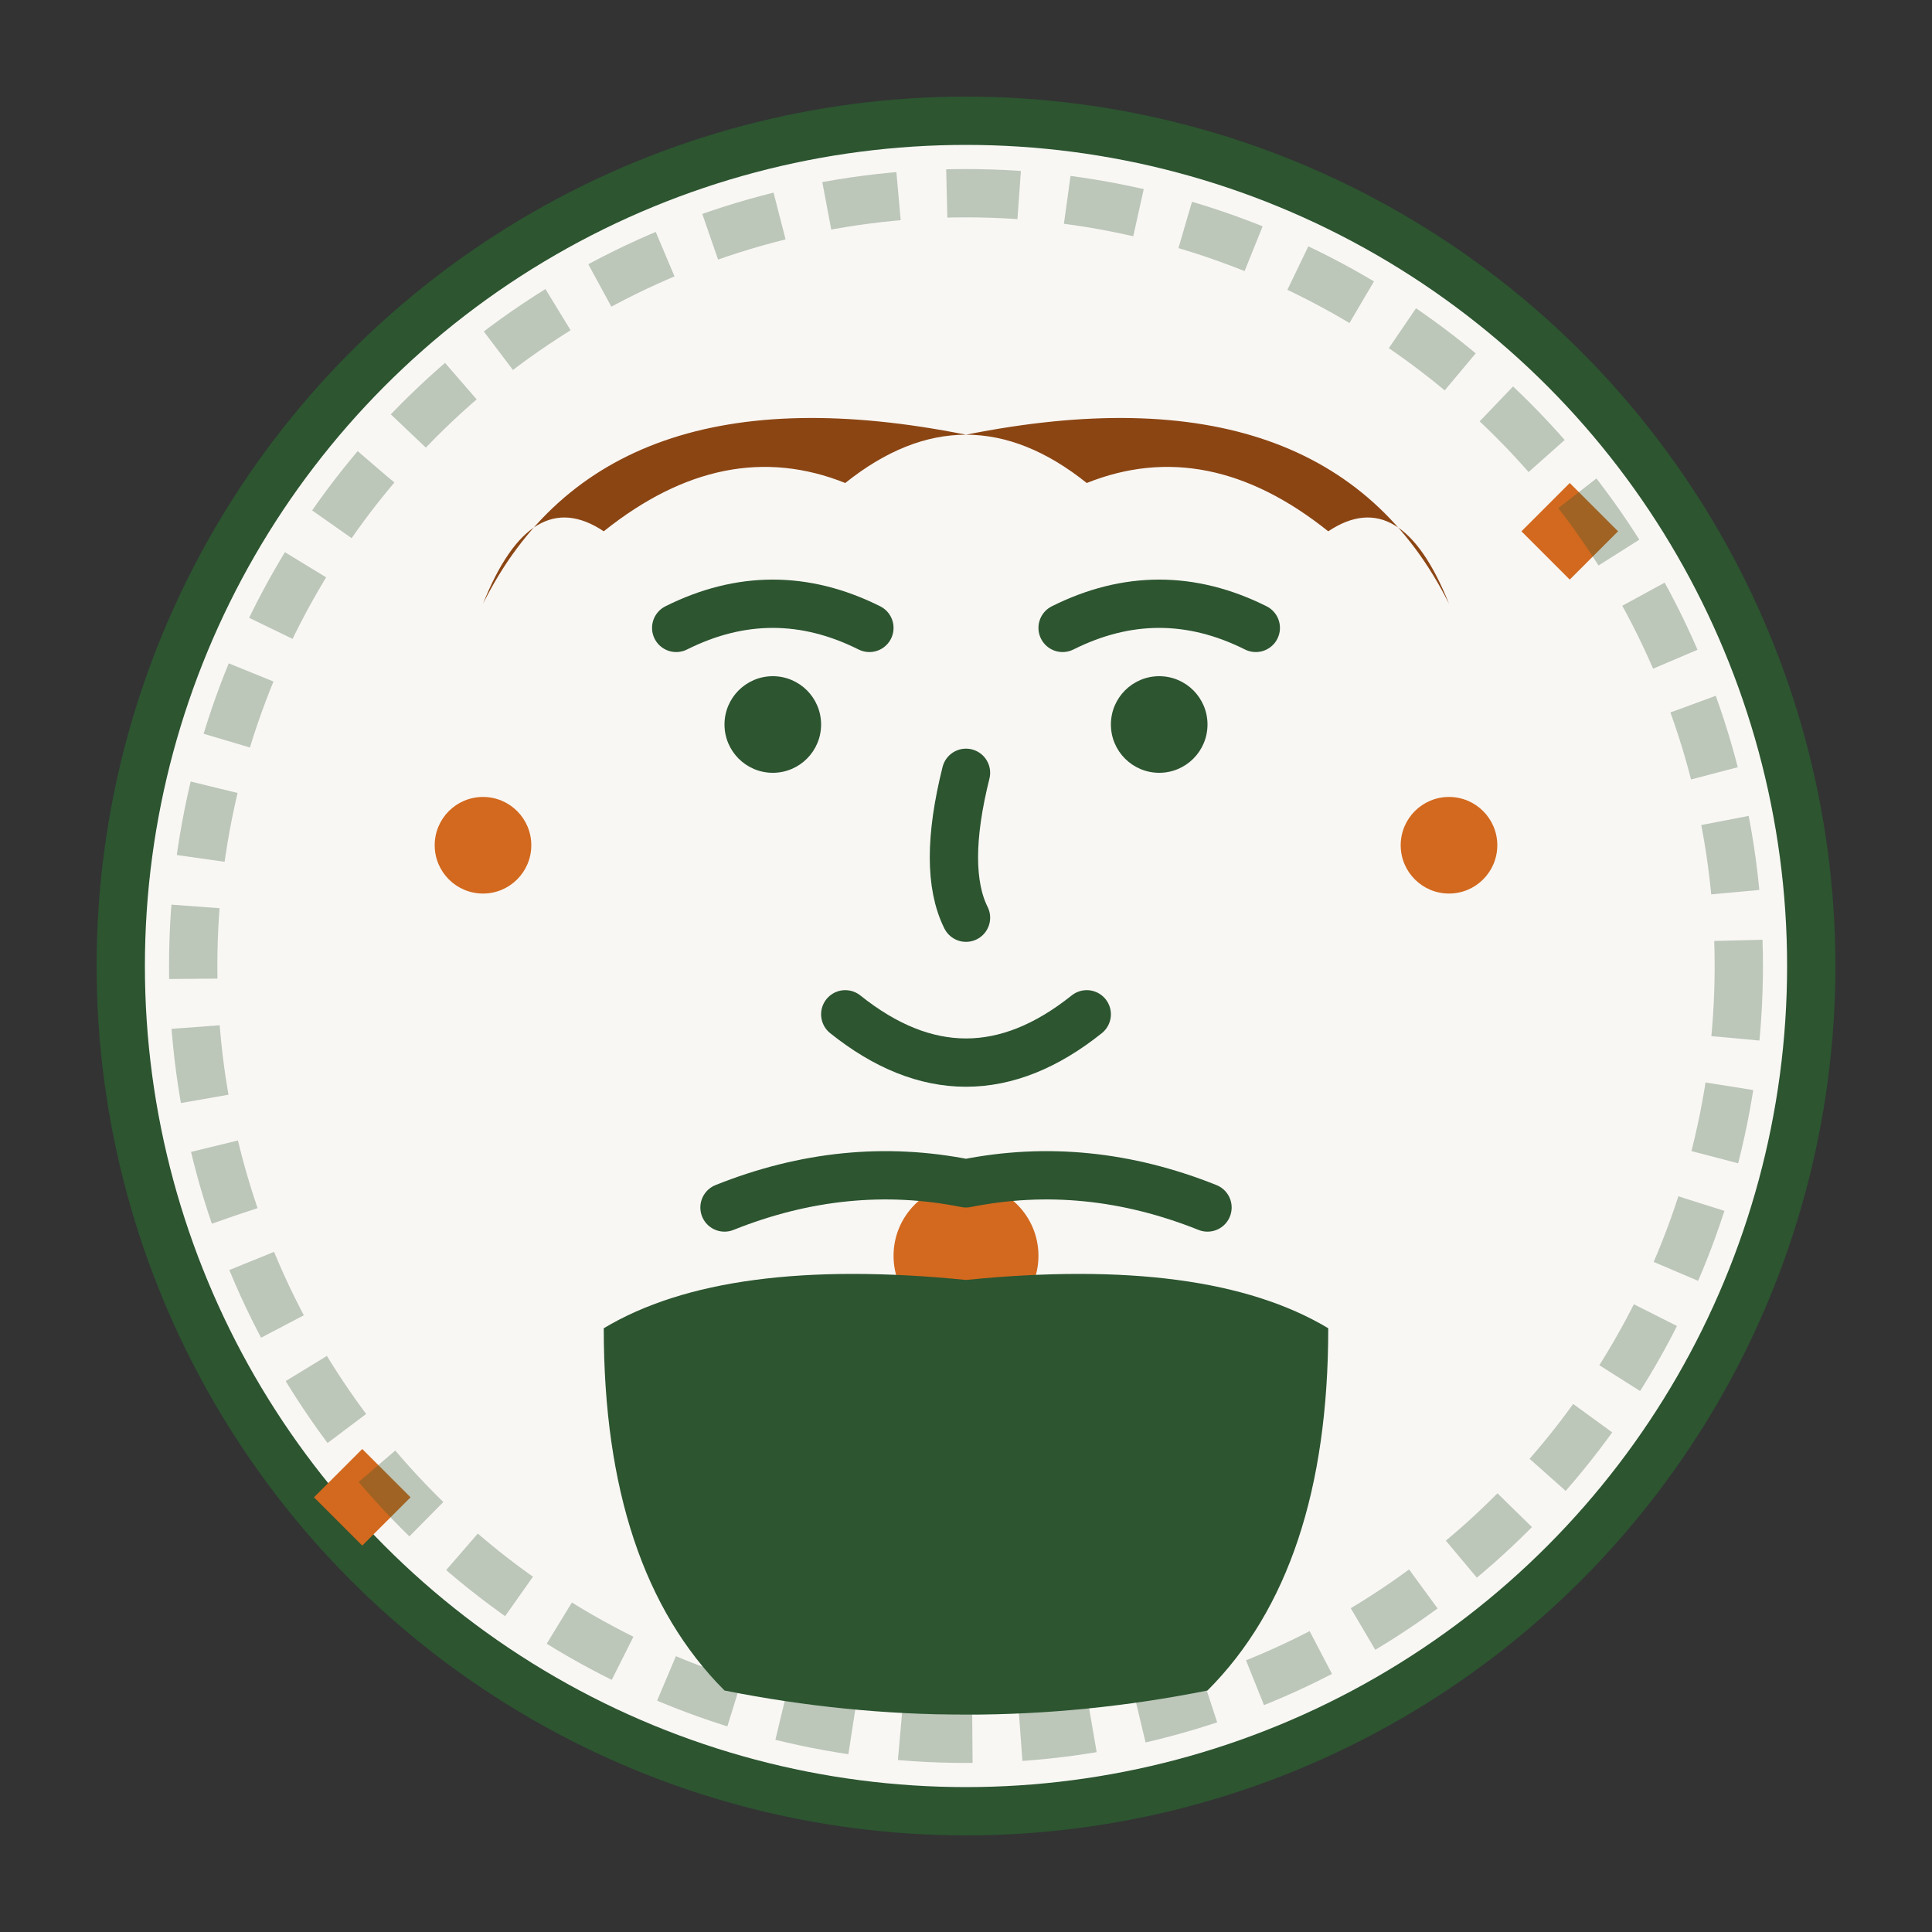
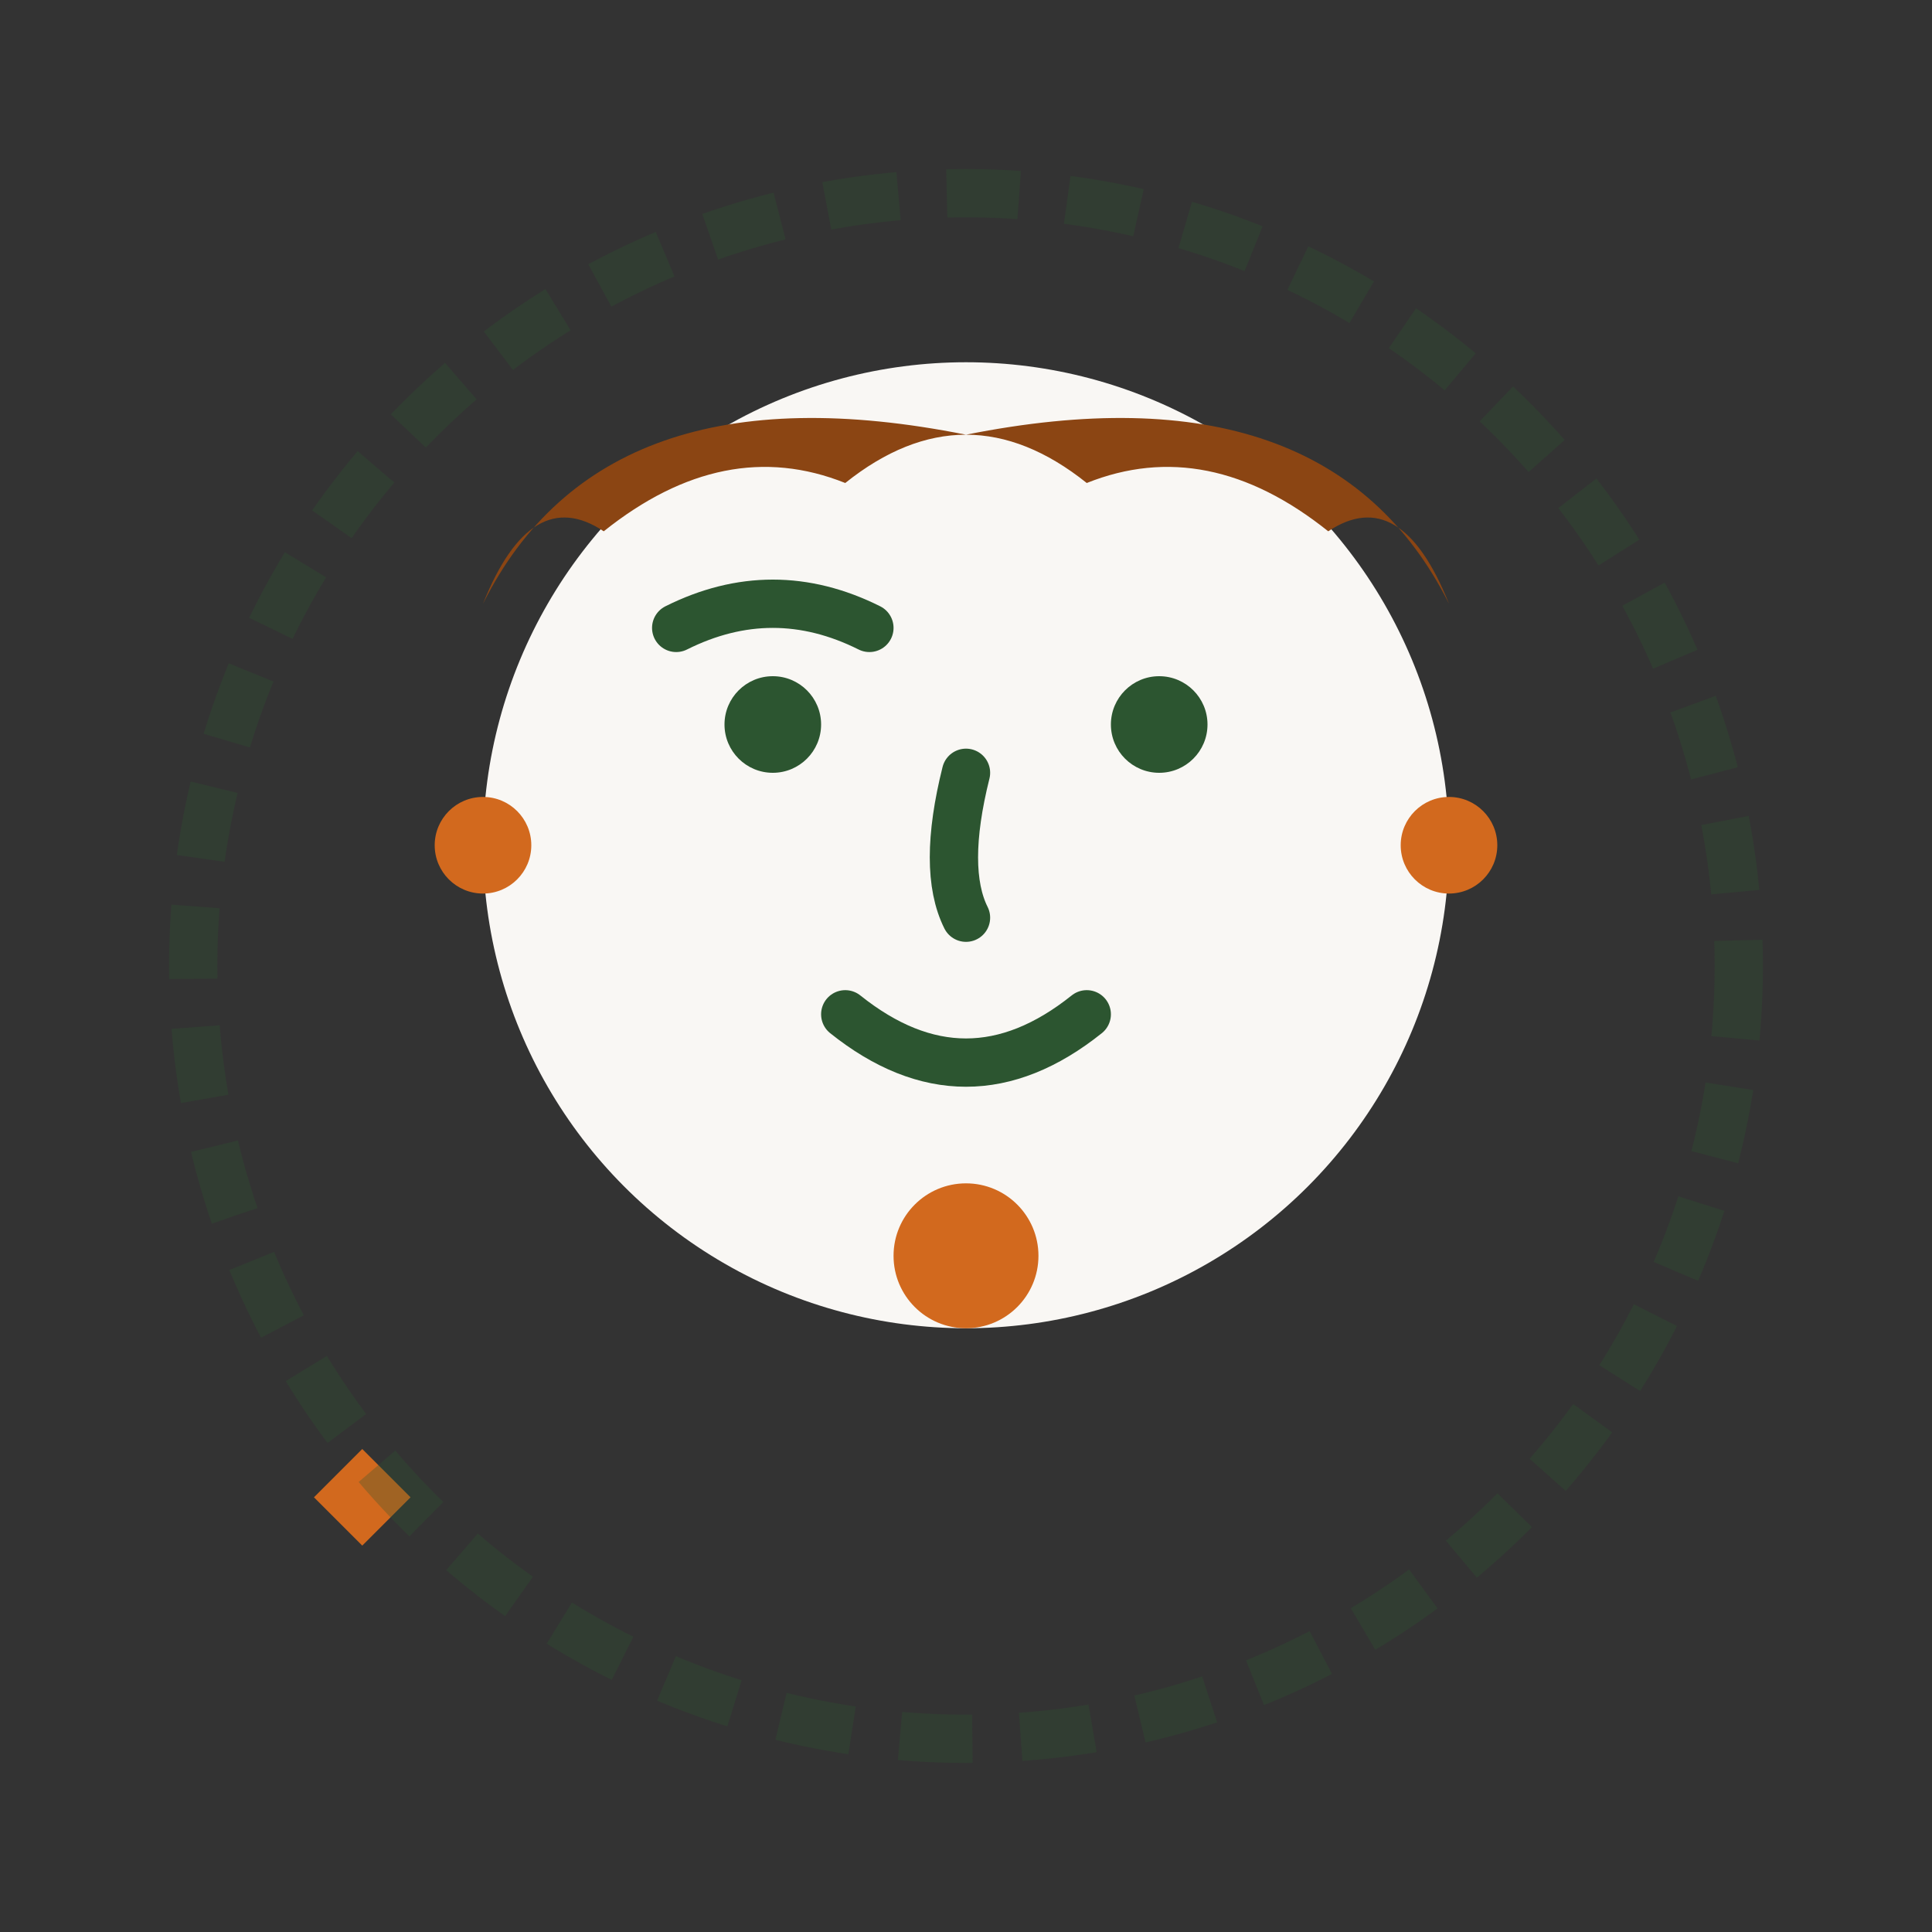
<svg xmlns="http://www.w3.org/2000/svg" viewBox="0 0 80 80" width="80" height="80">
  <rect x="0" y="0" width="80" height="80" fill="#333333" stroke="none" />
  <defs>
    <style>
      .testimonial-primary { fill: #2c5530; }
      .testimonial-secondary { fill: #8b4513; }
      .testimonial-accent { fill: #d2691e; }
      .testimonial-light { fill: #f9f7f4; }
      .testimonial-stroke { fill: none; stroke: #2c5530; stroke-width: 2; stroke-linecap: round; stroke-linejoin: round; }
    </style>
  </defs>
-   <circle cx="40" cy="40" r="35" class="testimonial-light" stroke="#2c5530" stroke-width="2" />
  <circle cx="40" cy="35" r="20" class="testimonial-light" />
  <path d="M20 25 Q25 15 40 18 Q55 15 60 25 Q58 20 55 22 Q50 18 45 20 Q40 16 35 20 Q30 18 25 22 Q22 20 20 25" class="testimonial-secondary" />
  <circle cx="32" cy="30" r="2" class="testimonial-primary" />
  <circle cx="48" cy="30" r="2" class="testimonial-primary" />
  <path d="M28 26 Q32 24 36 26" class="testimonial-stroke" />
-   <path d="M44 26 Q48 24 52 26" class="testimonial-stroke" />
  <path d="M40 32 Q39 36 40 38" class="testimonial-stroke" />
  <path d="M35 42 Q40 46 45 42" class="testimonial-stroke" />
  <circle cx="20" cy="35" r="2" class="testimonial-accent" />
  <circle cx="60" cy="35" r="2" class="testimonial-accent" />
  <circle cx="40" cy="52" r="3" class="testimonial-accent" />
-   <path d="M30 50 Q35 48 40 49 Q45 48 50 50" class="testimonial-stroke" />
-   <path d="M25 55 Q30 52 40 53 Q50 52 55 55 Q55 65 50 70 Q40 72 30 70 Q25 65 25 55" class="testimonial-primary" />
  <g transform="translate(65, 20)">
-     <path d="M0 0 L2 2 L0 4 L-2 2 Z" class="testimonial-accent" />
-   </g>
+     </g>
  <g transform="translate(15, 60)">
    <path d="M0 0 L2 2 L0 4 L-2 2 Z" class="testimonial-accent" />
  </g>
  <circle cx="40" cy="40" r="32" fill="none" stroke="#2c5530" stroke-width="2" stroke-dasharray="3,2" opacity="0.3" />
</svg>